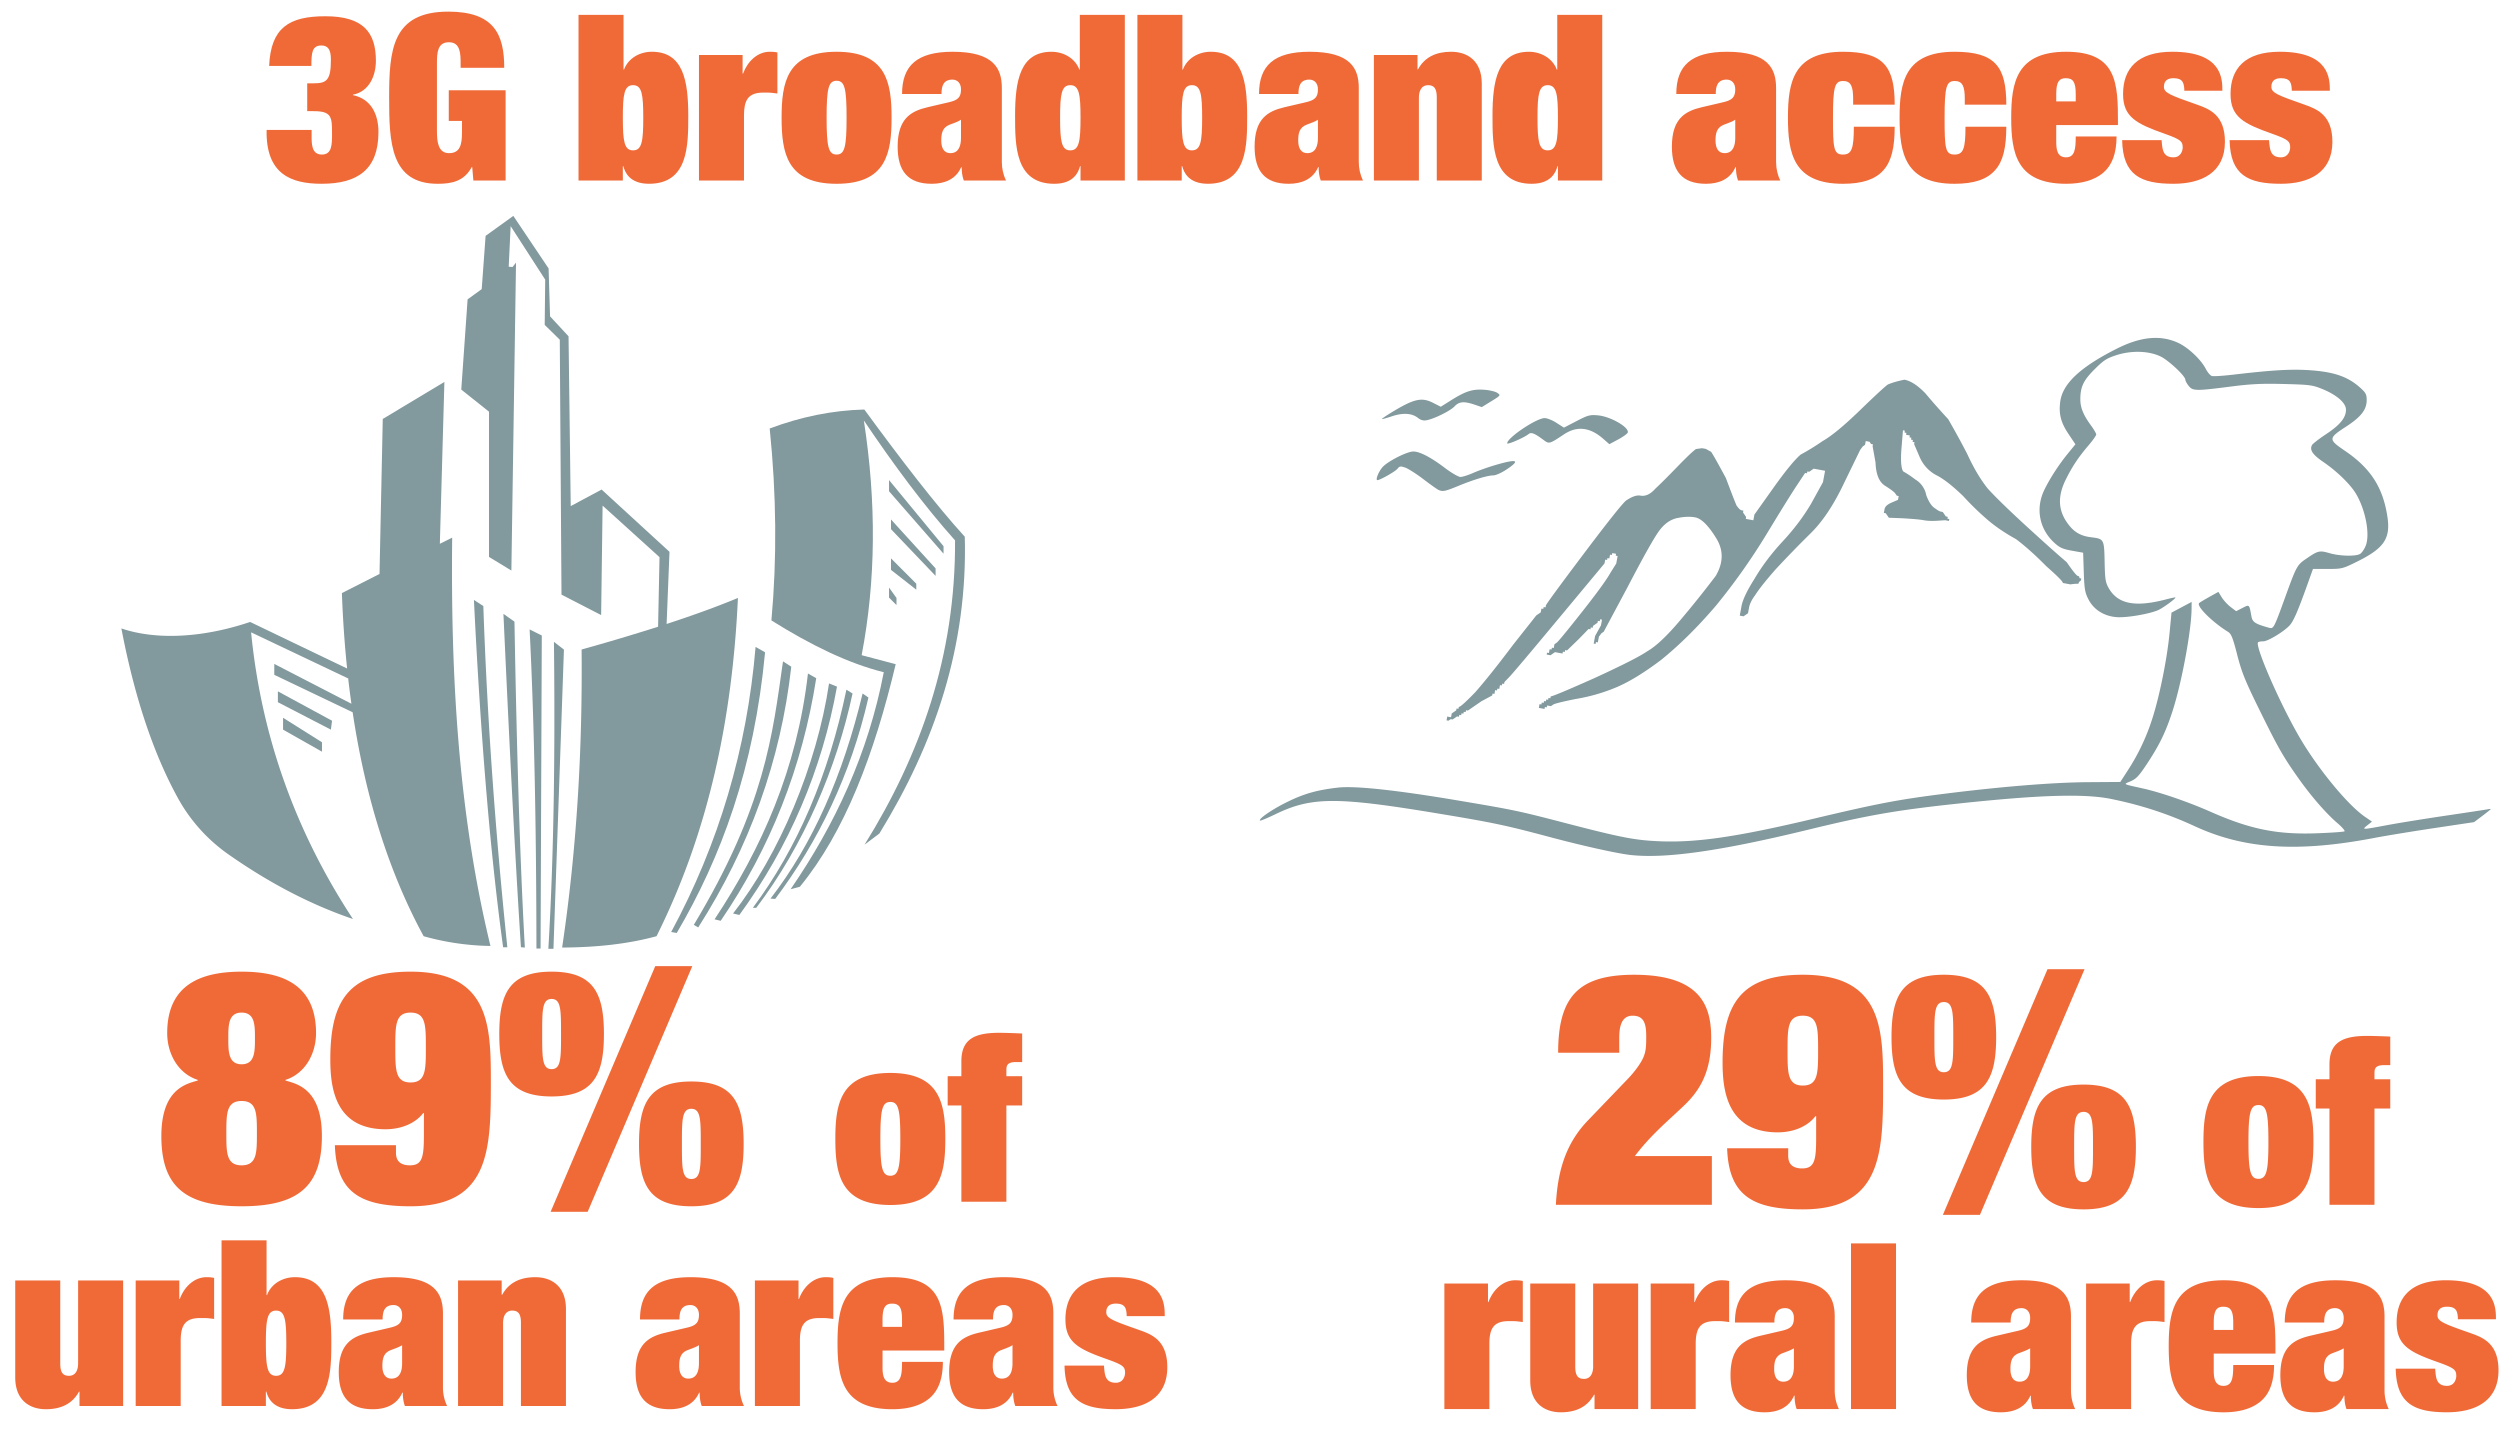
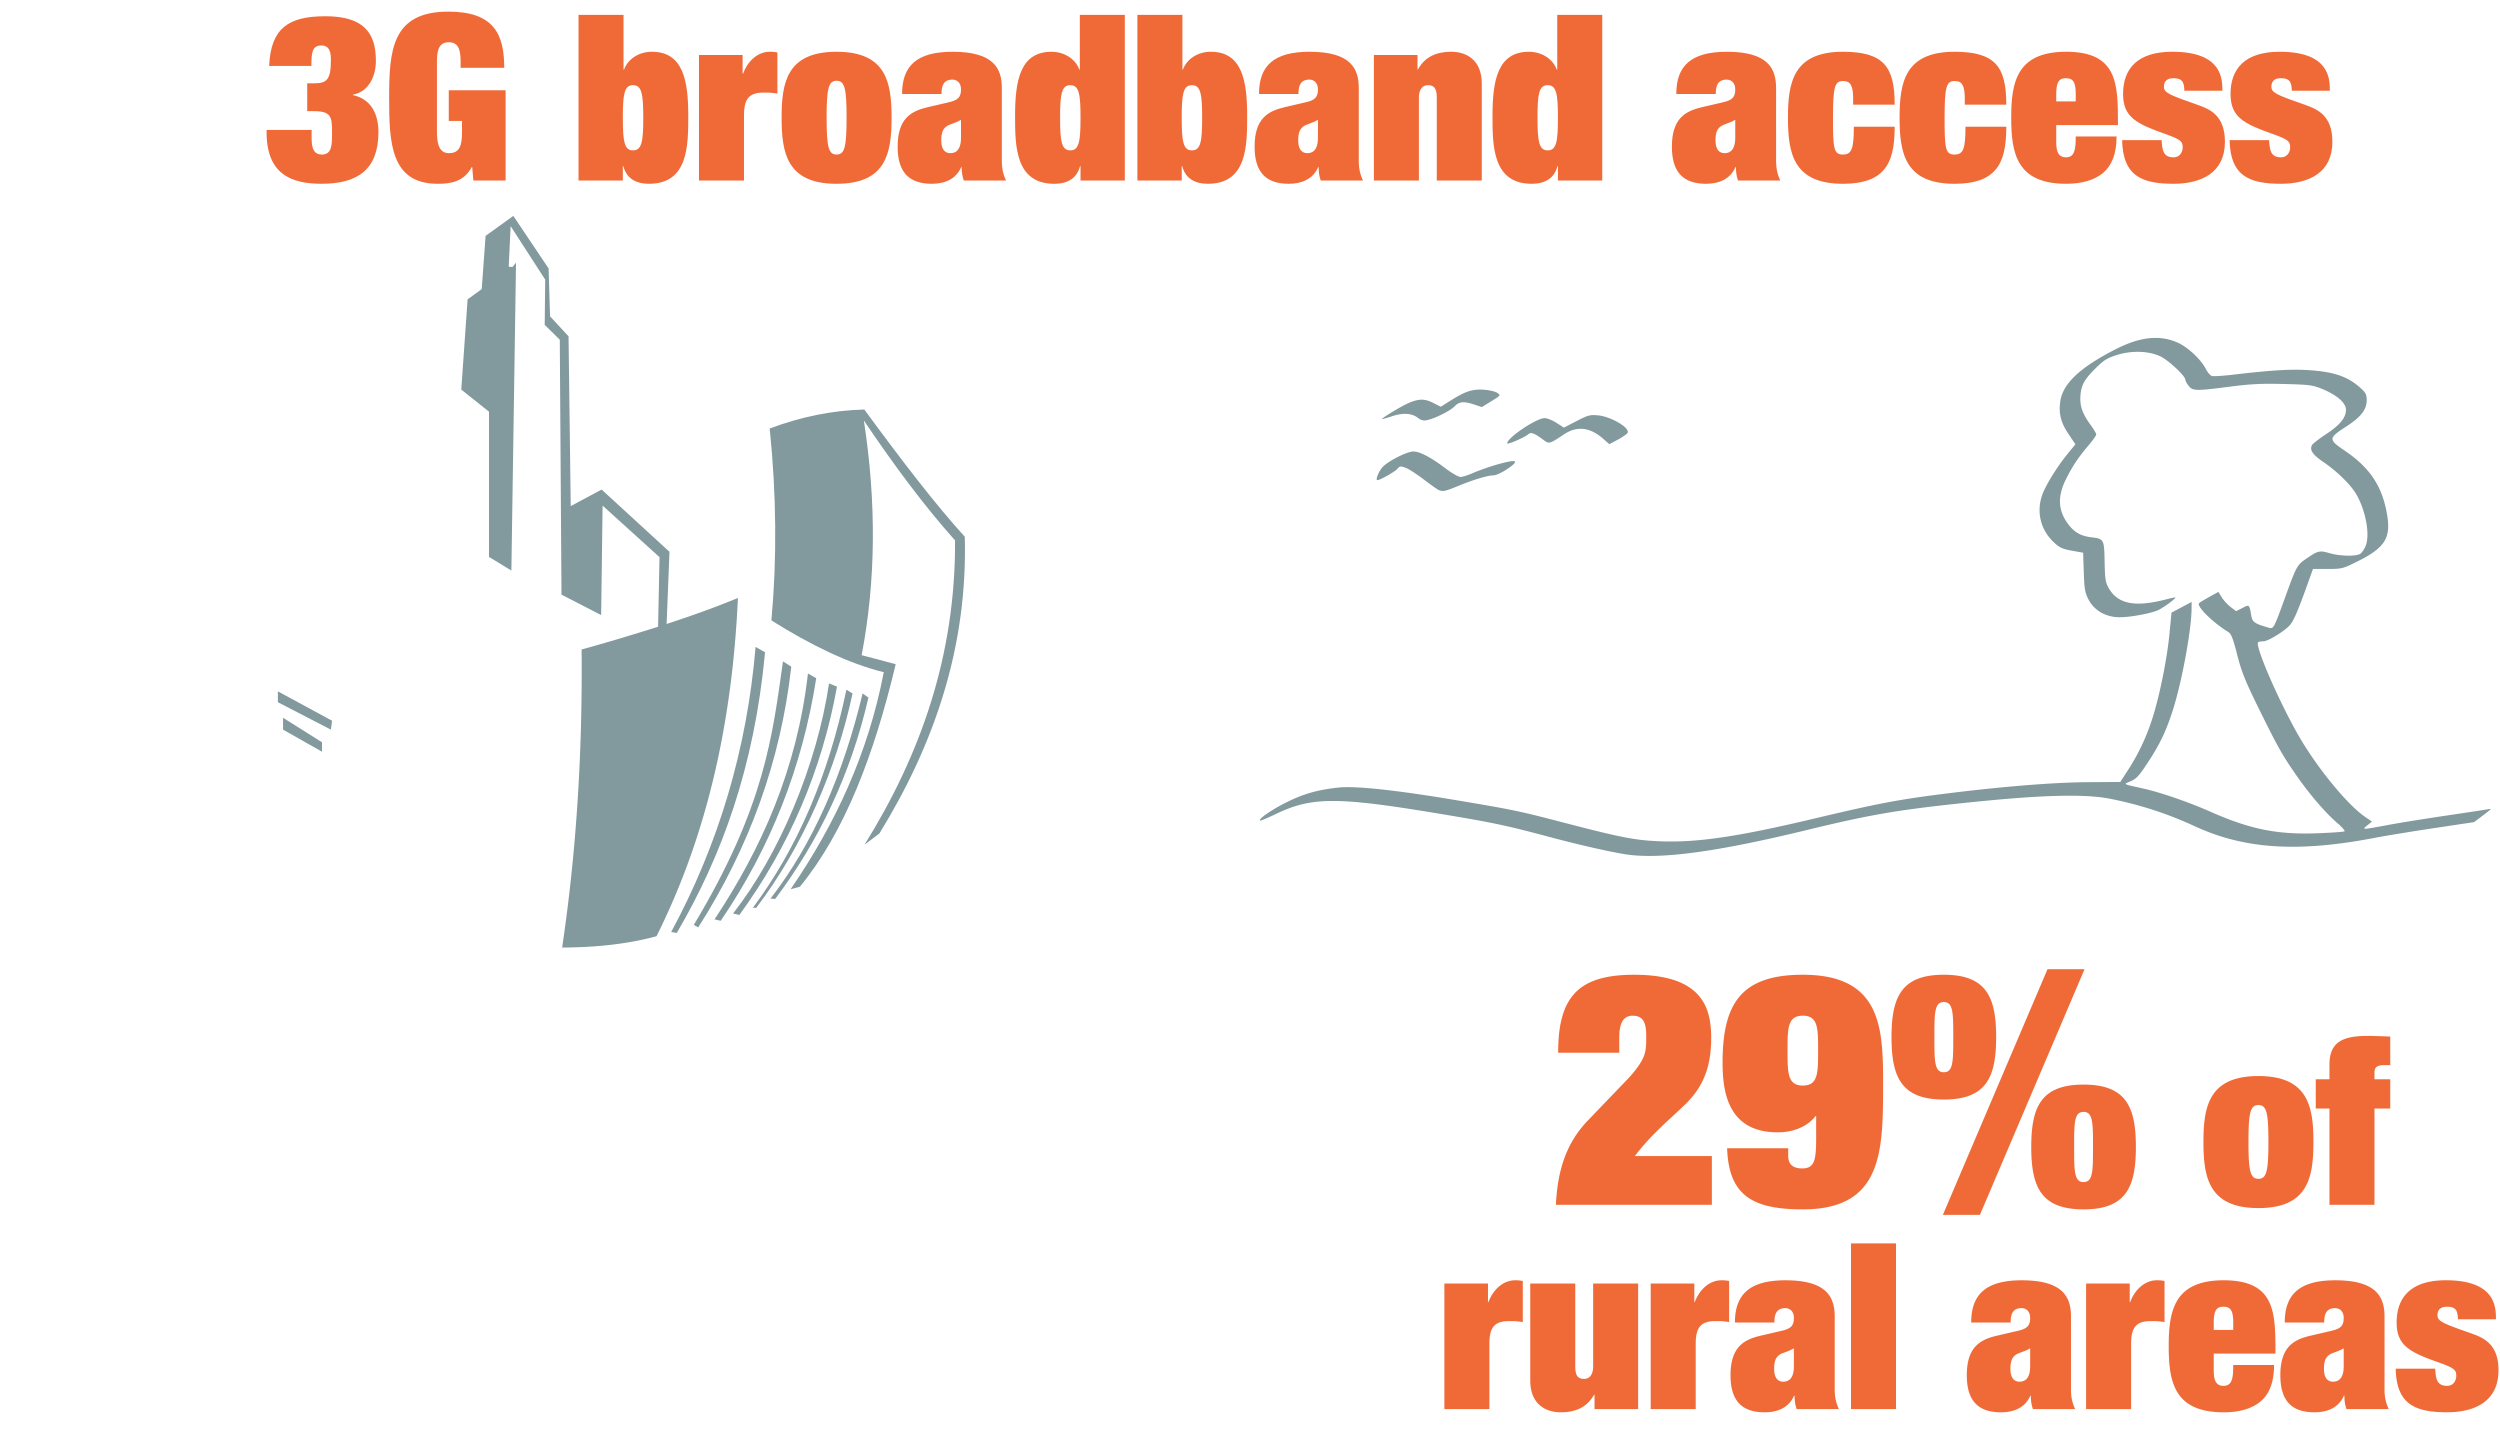
<svg xmlns="http://www.w3.org/2000/svg" width="269.291" height="155.905" viewBox="-2.017 39.593 269.291 155.905">
  <switch>
    <g>
      <g fill="#F06A38">
        <path d="M31.549 54.266c0 .825 0 1.975 1.1 1.975s1.1-1.075 1.1-2.299c0-1.75-.05-2.375-1.974-2.375h-.7v-3h.7c1.35 0 1.85-.3 1.85-2.474 0-.7-.05-1.6-1.025-1.6-1 0-1.075.775-1.075 2.199h-4.549c.175-4.099 2.125-5.349 6.048-5.349 4.099 0 5.449 1.75 5.449 4.799 0 1.6-.725 3.324-2.475 3.649v.05c1.95.4 2.75 2.049 2.75 3.974 0 4.074-2.274 5.574-6.124 5.574-3.274 0-6.023-1.025-5.923-5.799h4.849v.676zM46.323 49.317h6.124v9.723h-3.474l-.125-1.45h-.05c-.85 1.575-2.225 1.8-3.674 1.8-5.074 0-5.224-4.449-5.224-9.248 0-5.099.275-9.297 6.374-9.297 4.949 0 6.023 2.474 6.023 6.048h-4.699v-.725c0-1.324-.3-2.024-1.275-2.024-1.2 0-1.274 1.125-1.274 2.2v7.348c0 1.1.1 2.399 1.299 2.399s1.4-.925 1.4-2.25v-1.225h-1.425v-3.299zM60.299 41.194h4.849v5.898h.05c.45-1.225 1.7-1.924 2.999-1.924 3.375 0 3.924 3.099 3.924 6.898 0 3.199 0 7.323-4.224 7.323-2.1 0-2.599-1.25-2.774-1.9h-.05v1.55h-4.774V41.194zm5.874 7.573c-.95 0-1.1.975-1.1 3.499 0 2.549.15 3.524 1.1 3.524s1.1-.975 1.1-3.524c-.001-2.524-.15-3.499-1.1-3.499zM73.274 45.518h4.699v2h.05c.475-1.3 1.549-2.35 2.874-2.35.525 0 .675.05.825.075v4.424c-.175-.025-.375-.05-.6-.075s-.425-.025-.925-.025c-1.675 0-2.075.875-2.075 2.475v6.998h-4.849V45.518zM94.021 52.266c0 3.824-.575 7.124-5.923 7.124s-5.924-3.299-5.924-7.124c0-3.799.575-7.098 5.924-7.098s5.923 3.299 5.923 7.098zm-5.923 3.974c.875 0 1.075-.825 1.075-3.974s-.2-3.974-1.075-3.974-1.075.825-1.075 3.974c0 3.15.2 3.974 1.075 3.974zM105.897 57.04c0 .7.149 1.375.449 2h-4.548c-.175-.475-.225-.975-.225-1.425l-.05-.025c-.575 1.325-1.8 1.8-3.174 1.8-2.574 0-3.674-1.375-3.674-3.999 0-3 1.4-3.824 3.225-4.249l2.249-.525c1-.225 1.35-.525 1.35-1.4 0-.675-.4-1.05-.925-1.05-1.025 0-1.175.775-1.175 1.55H95.15c0-3.049 1.6-4.549 5.449-4.549 4.424 0 5.299 1.799 5.299 3.899v7.973zm-4.399-4.549c-.3.2-.675.325-1.2.525-.8.3-.925.925-.925 1.725s.3 1.35.975 1.35c.95 0 1.15-.875 1.15-1.649v-1.951zM114.297 41.194h4.849V59.04h-4.773v-1.55h-.05c-.176.65-.676 1.9-2.774 1.9-4.225 0-4.225-4.124-4.225-7.323 0-3.799.55-6.898 3.925-6.898 1.299 0 2.549.7 2.999 1.924h.05v-5.899zm-1.024 7.573c-.95 0-1.101.975-1.101 3.499 0 2.549.15 3.524 1.101 3.524.949 0 1.1-.975 1.1-3.524 0-2.524-.151-3.499-1.1-3.499zM120.5 41.194h4.849v5.898h.05c.45-1.225 1.7-1.924 3-1.924 3.374 0 3.924 3.099 3.924 6.898 0 3.199 0 7.323-4.224 7.323-2.1 0-2.6-1.25-2.774-1.9h-.051v1.55H120.5V41.194zm5.874 7.573c-.95 0-1.101.975-1.101 3.499 0 2.549.15 3.524 1.101 3.524.949 0 1.1-.975 1.1-3.524-.001-2.524-.151-3.499-1.1-3.499zM144.346 57.04c0 .7.15 1.375.451 2h-4.549c-.176-.475-.225-.975-.225-1.425l-.051-.025c-.574 1.325-1.799 1.8-3.174 1.8-2.574 0-3.674-1.375-3.674-3.999 0-3 1.399-3.824 3.223-4.249l2.25-.525c1-.225 1.35-.525 1.35-1.4 0-.675-.4-1.05-.924-1.05-1.025 0-1.176.775-1.176 1.55H133.6c0-3.049 1.6-4.549 5.447-4.549 4.426 0 5.299 1.799 5.299 3.899v7.973zm-4.399-4.549c-.299.2-.674.325-1.199.525-.801.3-.926.925-.926 1.725s.301 1.35.975 1.35c.951 0 1.15-.875 1.15-1.649v-1.951zM152.748 50.092c0-1.025-.326-1.325-.951-1.325-.648 0-.975.55-.975 1.325v8.948h-4.848V45.518h4.699v1.549h.049c.725-1.325 1.949-1.899 3.574-1.899 1.725 0 3.299.95 3.299 3.424V59.04h-4.848v-8.948zM165.723 41.194h4.848V59.04h-4.773v-1.55h-.049c-.176.65-.676 1.9-2.775 1.9-4.225 0-4.225-4.124-4.225-7.323 0-3.799.551-6.898 3.924-6.898 1.301 0 2.551.7 3 1.924h.051v-5.899zm-1.026 7.573c-.949 0-1.1.975-1.1 3.499 0 2.549.15 3.524 1.1 3.524s1.1-.975 1.1-3.524c0-2.524-.151-3.499-1.1-3.499zM189.297 57.04c0 .7.15 1.375.449 2h-4.549c-.174-.475-.225-.975-.225-1.425l-.051-.025c-.574 1.325-1.799 1.8-3.174 1.8-2.574 0-3.674-1.375-3.674-3.999 0-3 1.4-3.824 3.225-4.249l2.25-.525c.998-.225 1.35-.525 1.35-1.4 0-.675-.4-1.05-.926-1.05-1.025 0-1.174.775-1.174 1.55h-4.25c0-3.049 1.6-4.549 5.449-4.549 4.424 0 5.299 1.799 5.299 3.899v7.973zm-4.399-4.549c-.301.2-.676.325-1.201.525-.799.3-.924.925-.924 1.725s.299 1.35.975 1.35c.949 0 1.15-.875 1.15-1.649v-1.951zM197.598 50.242c0-1.35-.25-1.924-1.074-1.924-.9 0-1.1.575-1.1 3.949 0 3.324.074 3.974 1.074 3.974.949 0 1.174-.65 1.174-3h4.4c0 2.175-.326 3.699-1.201 4.674-.873 1-2.273 1.475-4.373 1.475-5.35 0-5.924-3.299-5.924-7.124 0-3.799.574-7.098 5.924-7.098 4.424 0 5.574 1.649 5.574 5.699h-4.475v-.625zM209.623 50.242c0-1.35-.25-1.924-1.076-1.924-.898 0-1.1.575-1.1 3.949 0 3.324.076 3.974 1.074 3.974.951 0 1.176-.65 1.176-3h4.398c0 2.175-.324 3.699-1.199 4.674-.875 1-2.275 1.475-4.375 1.475-5.348 0-5.922-3.299-5.922-7.124 0-3.799.574-7.098 5.922-7.098 4.426 0 5.574 1.649 5.574 5.699h-4.473v-.625zM219.473 54.84c0 .725.049 1.7 1.049 1.7.949 0 1.051-.875 1.051-2.25h4.398c0 1.85-.5 3.125-1.449 3.924-.951.8-2.324 1.175-3.975 1.175-5.35 0-5.924-3.299-5.924-7.124 0-3.799.574-7.098 5.924-7.098 5.523 0 5.574 3.449 5.574 7.673v.225h-6.648v1.775zm2.099-5.123c0-1.325-.301-1.7-1.076-1.7-.699 0-1.023.375-1.023 1.7v.8h2.1v-.8zM230.822 54.69c.049.575.074 1 .25 1.325.174.325.475.525 1.023.525.85 0 1-.8 1-1.05 0-.65-.15-.85-1.898-1.475-3.125-1.1-4.525-1.824-4.525-4.299 0-2.724 1.551-4.549 5.299-4.549 5.398 0 5.398 2.949 5.398 4.199h-4.098c0-.35-.051-.75-.201-.975-.174-.25-.449-.375-.975-.375-.5 0-1.023.175-1.023.925 0 .65.648.9 3.574 1.925 1.35.475 2.998 1.125 2.998 3.999 0 3.349-2.549 4.524-5.549 4.524-3.523 0-5.447-.925-5.523-4.699h4.25zM242.396 54.69c.051.575.076 1 .25 1.325.176.325.475.525 1.025.525.85 0 1-.8 1-1.05 0-.65-.15-.85-1.9-1.475-3.123-1.1-4.523-1.824-4.523-4.299 0-2.724 1.549-4.549 5.299-4.549 5.398 0 5.398 2.949 5.398 4.199h-4.1c0-.35-.049-.75-.199-.975-.176-.25-.449-.375-.975-.375-.5 0-1.025.175-1.025.925 0 .65.65.9 3.574 1.925 1.35.475 3 1.125 3 3.999 0 3.349-2.551 4.524-5.549 4.524-3.525 0-5.449-.925-5.523-4.699h4.248z" />
      </g>
      <g fill="#82999E">
        <path d="M27.915 114.064l5.834 3.163-.124.96-5.71-2.954zM28.473 116.91l4.193 2.639v1.013l-4.193-2.375z" />
-         <path d="M27.53 112.283l8.439 4.031c1.367 9.108 3.878 17.184 7.648 24.125a28.117 28.117 0 0 0 7.196 1.049c-3.494-14.429-4.282-29.191-4.123-43.983l-1.328.663.489-17.432-6.638 3.984-.349 16.697-4.053 2.061c.102 2.786.288 5.496.563 8.125l-10.448-5.015c-5.333 1.794-10.291 1.917-13.869.698 1.464 7.649 3.542 13.659 6.124 18.334a17.973 17.973 0 0 0 5.443 6.027c4.151 2.903 8.567 5.299 13.376 6.938-6.141-9.346-9.86-19.615-10.97-30.881l10.445 4.962v-.11c.107.958.228 1.904.36 2.841l-8.307-4.288v1.174h.002zM49.032 104.213l1.013.662c.408 11.904 1.276 24.16 2.586 36.751h-.454c-1.499-10.952-2.469-23.688-3.145-37.413zM52.211 105.714l1.188.84c.23 13.008.56 25.09 1.118 35.106l-.42-.034c-.653-10.044-1.276-22.508-1.886-35.912zM55.032 107.391l1.31.656-.131 33.717h-.444c-.017-12.558-.224-24.201-.735-34.373zM57.652 108.728l1.075.837-1.128 32.226h-.549c.597-10.039.736-21.216.602-33.063z" />
        <path d="M69.788 106.805l.31-7.772-7.312-6.707-3.327 1.782-.235-18.29-1.991-2.148-.157-5.161-3.799-5.66-2.986 2.15-.419 5.737-1.52 1.101-.682 9.721 2.988 2.382v15.643l2.409 1.467.5-33.17-.368.472-.419-.026.209-4.376 3.722 5.764-.054 4.875 1.625 1.597.183 27.459 4.271 2.2.157-11.79 6.131 5.553-.154 7.494a237.943 237.943 0 0 1-8.239 2.454c.105 11.089-.561 21.806-2.097 32.104 3.524-.021 6.943-.343 10.168-1.222 5.661-11.336 8.18-23.599 8.768-36.435-2.296.953-4.881 1.887-7.682 2.802z" />
        <path d="M79.372 109.277l1.021.578c-1.17 12.496-4.737 22.095-9.511 30.233l-.602-.104c5.123-9.485 8.165-19.718 9.092-30.707z" />
        <path d="M82.324 110.833l.892.575c-1.134 10.124-4.524 19.47-10.026 28.085l-.472-.28c7.688-12.789 8.476-20.456 9.606-28.38z" />
        <path d="M85.013 112.141l.892.507c-1.506 9.64-4.968 18.335-10.289 26.129l-.664-.157c5.067-7.64 8.876-16.152 10.061-26.479z" />
        <path d="M87.285 113.208l.856.348c-1.619 8.962-5.108 17.167-10.516 24.594l-.681-.158c4.961-6.322 9.027-15.966 10.341-24.784z" />
        <path d="M89.154 113.889l.663.403c-1.711 7.981-5.256 16.365-10.376 23.089h-.366c4.795-6.427 8.154-14.259 10.079-23.492z" />
        <path d="M90.899 114.292l.629.437c-1.912 8.326-5.369 15.476-10.042 21.692l-.508-.034c4.518-5.833 7.796-13.234 9.921-22.095z" />
        <path d="M83.146 135.373l.995-.262c4.83-5.876 8.013-14.259 10.323-23.975l-3.668-.968c1.537-8.017 1.602-16.448.236-25.285 3.288 4.881 6.566 9.279 9.825 12.917.07 12.428-3.733 23.103-9.747 32.776l1.598-1.203c5.98-9.718 9.521-20.22 9.197-31.965-3.144-3.45-6.874-8.316-10.821-13.704-3.434.091-6.83.781-10.193 2.044.729 7.11.793 14.001.185 20.674 4.198 2.634 8.262 4.627 12.103 5.579-1.679 8.762-5.252 16.419-10.033 23.372z" />
-         <path d="M93.747 91.304l5.87 7.125v.806l-5.87-6.726zM93.958 95.548l4.804 5.275v.803l-4.804-5.031zM93.958 99.74l2.724 2.726v.645l-2.724-2.132zM93.747 102.884l.803 1.119v.767l-.803-.803z" />
      </g>
      <g fill="#F06A38">
        <path d="M182.378 169.372h-16.802c.175-3.325.91-6.44 3.43-9.066l4.201-4.375c.455-.455 1.575-1.715 1.891-2.695.209-.596.209-1.225.209-2.065 0-1.364-.279-2.17-1.47-2.17-1.33 0-1.435 1.47-1.435 2.45v1.54h-6.581c0-2.976.524-5.075 1.819-6.44 1.296-1.365 3.361-1.961 6.371-1.961 7.421 0 8.296 3.641 8.296 6.826 0 3.5-1.12 5.53-2.87 7.211-1.75 1.68-3.605 3.186-5.355 5.495h8.296v5.25zM190.602 163.281v.806c0 .875.455 1.365 1.505 1.365 1.365 0 1.505-.945 1.505-3.326v-2.31h-.069c-.91 1.189-2.485 1.75-4.061 1.75-5.426 0-5.95-4.445-5.95-7.526 0-6.336 1.994-9.451 8.646-9.451 8.436 0 8.646 5.706 8.646 11.657 0 7.315 0 13.616-8.646 13.616-5.391 0-7.981-1.471-8.155-6.581h6.579zm-.071-10.536c0 2.416 0 3.78 1.646 3.78s1.646-1.364 1.646-3.78c0-2.38 0-3.745-1.646-3.745s-1.646 1.365-1.646 3.745zM201.73 151.31c0-4.305 1.051-6.721 5.636-6.721s5.636 2.416 5.636 6.721c0 4.307-1.051 6.722-5.636 6.722s-5.636-2.416-5.636-6.722zm6.651 0c0-2.59 0-3.779-1.015-3.779-1.016 0-1.016 1.189-1.016 3.779 0 2.591 0 3.781 1.016 3.781 1.015 0 1.015-1.191 1.015-3.781zm10.151-7.315h3.99l-11.271 26.462h-3.99l11.271-26.462zm-1.75 19.147c0-4.306 1.05-6.721 5.636-6.721 4.585 0 5.635 2.415 5.635 6.721s-1.05 6.721-5.635 6.721c-4.586-.001-5.636-2.416-5.636-6.721zm6.651 0c0-2.591 0-3.78-1.015-3.78-1.016 0-1.016 1.189-1.016 3.78 0 2.59 0 3.78 1.016 3.78 1.015 0 1.015-1.191 1.015-3.78zM247.177 162.599c0 3.824-.575 7.123-5.924 7.123s-5.923-3.299-5.923-7.123c0-3.799.574-7.098 5.923-7.098s5.924 3.299 5.924 7.098zm-5.924 3.974c.875 0 1.075-.825 1.075-3.975s-.2-3.974-1.075-3.974c-.874 0-1.074.824-1.074 3.974s.2 3.975 1.074 3.975zM248.904 154.251c0-2.399 1.425-3.074 4.074-3.074.625 0 2.05.05 2.475.074v3.074h-.65c-1.05 0-1.05.45-1.05.975v.551h1.7V159h-1.7v10.372h-4.849V159h-1.475v-3.149h1.475v-1.6zM153.566 177.851h4.698v1.999h.05c.475-1.3 1.55-2.35 2.875-2.35.524 0 .674.051.824.075v4.424a19.83 19.83 0 0 0-.6-.074c-.225-.025-.425-.025-.925-.025-1.675 0-2.075.875-2.075 2.475v6.998h-4.848v-13.522zM169.739 189.822h-.05c-.725 1.325-1.949 1.899-3.574 1.899-1.725 0-3.299-.949-3.299-3.424V177.85h4.848v8.947c0 1.025.326 1.325.951 1.325.648 0 .975-.55.975-1.325v-8.947h4.848v13.521h-4.698v-1.549zM175.791 177.851h4.698v1.999h.05c.475-1.3 1.55-2.35 2.875-2.35.524 0 .674.051.824.075v4.424a19.83 19.83 0 0 0-.6-.074c-.225-.025-.425-.025-.925-.025-1.675 0-2.075.875-2.075 2.475v6.998h-4.848v-13.522zM195.613 189.372c0 .7.15 1.375.449 2h-4.549c-.174-.475-.225-.975-.225-1.425l-.05-.024c-.575 1.324-1.8 1.799-3.175 1.799-2.574 0-3.674-1.374-3.674-3.999 0-2.999 1.4-3.824 3.225-4.249l2.249-.524c1-.225 1.351-.525 1.351-1.399 0-.675-.4-1.05-.926-1.05-1.024 0-1.174.774-1.174 1.55h-4.25c0-3.05 1.6-4.55 5.449-4.55 4.424 0 5.299 1.8 5.299 3.899v7.972zm-4.398-4.549c-.301.2-.676.325-1.2.525-.8.3-.925.925-.925 1.725s.3 1.35.975 1.35c.949 0 1.15-.875 1.15-1.649v-1.951zM197.365 173.526h4.85v17.846h-4.85v-17.846zM221.063 189.372c0 .7.15 1.375.45 2h-4.549c-.175-.475-.225-.975-.225-1.425l-.051-.024c-.574 1.324-1.799 1.799-3.174 1.799-2.574 0-3.674-1.374-3.674-3.999 0-2.999 1.399-3.824 3.224-4.249l2.25-.524c1-.225 1.35-.525 1.35-1.399 0-.675-.4-1.05-.925-1.05-1.024 0-1.175.774-1.175 1.55h-4.249c0-3.05 1.6-4.55 5.448-4.55 4.425 0 5.299 1.8 5.299 3.899v7.972zm-4.399-4.549c-.3.2-.675.325-1.2.525-.8.3-.925.925-.925 1.725s.3 1.35.975 1.35c.95 0 1.15-.875 1.15-1.649v-1.951zM222.69 177.851h4.699v1.999h.05c.475-1.3 1.55-2.35 2.874-2.35.525 0 .675.051.825.075v4.424c-.175-.024-.375-.05-.601-.074-.225-.025-.425-.025-.925-.025-1.674 0-2.074.875-2.074 2.475v6.998h-4.849v-13.522zM236.439 187.173c0 .725.05 1.7 1.05 1.7.949 0 1.05-.875 1.05-2.25h4.398c0 1.85-.5 3.124-1.449 3.924-.95.8-2.324 1.175-3.975 1.175-5.349 0-5.923-3.299-5.923-7.123 0-3.799.574-7.099 5.923-7.099 5.524 0 5.574 3.449 5.574 7.674v.225h-6.648v1.774zm2.1-5.123c0-1.325-.3-1.7-1.075-1.7-.699 0-1.024.375-1.024 1.7v.8h2.1v-.8zM254.837 189.372c0 .7.15 1.375.45 2h-4.549c-.175-.475-.225-.975-.225-1.425l-.051-.024c-.574 1.324-1.799 1.799-3.174 1.799-2.574 0-3.674-1.374-3.674-3.999 0-2.999 1.399-3.824 3.224-4.249l2.25-.524c.999-.225 1.35-.525 1.35-1.399 0-.675-.4-1.05-.925-1.05-1.025 0-1.175.774-1.175 1.55h-4.249c0-3.05 1.6-4.55 5.448-4.55 4.425 0 5.299 1.8 5.299 3.899v7.972zm-4.399-4.549c-.3.2-.675.325-1.2.525-.8.3-.925.925-.925 1.725s.3 1.35.976 1.35c.949 0 1.149-.875 1.149-1.649v-1.951zM260.289 187.023c.05.574.075.999.25 1.324s.475.525 1.024.525c.85 0 1-.8 1-1.05 0-.65-.15-.85-1.899-1.475-3.124-1.1-4.524-1.825-4.524-4.299 0-2.725 1.55-4.55 5.299-4.55 5.398 0 5.398 2.95 5.398 4.199h-4.099c0-.35-.05-.75-.2-.975-.175-.25-.449-.375-.975-.375-.5 0-1.024.175-1.024.925 0 .65.649.9 3.574 1.925 1.35.475 2.999 1.125 2.999 3.999 0 3.349-2.55 4.523-5.549 4.523-3.524 0-5.448-.925-5.523-4.698h4.249z" />
      </g>
      <g fill="#F06A38">
-         <path d="M24.01 144.257c4.235 0 8.016 1.295 8.016 6.615 0 2.24-1.19 4.375-3.29 5.041v.07c1.12.35 3.92.805 3.92 5.984 0 5.321-2.451 7.562-8.646 7.562-6.196 0-8.646-2.24-8.646-7.562 0-5.18 2.8-5.635 3.92-5.984v-.07c-2.1-.666-3.291-2.801-3.291-5.041.001-5.32 3.782-6.615 8.017-6.615zm0 13.931c-1.646 0-1.646 1.365-1.646 3.5 0 2.064 0 3.43 1.646 3.43 1.645 0 1.645-1.365 1.645-3.43 0-2.134 0-3.5-1.645-3.5zm0-9.521c-1.435 0-1.435 1.365-1.435 2.766s0 2.8 1.435 2.8 1.435-1.399 1.435-2.8 0-2.766-1.435-2.766zM40.635 162.948v.805c0 .875.455 1.365 1.505 1.365 1.365 0 1.505-.945 1.505-3.324v-2.311h-.07c-.91 1.189-2.485 1.75-4.061 1.75-5.426 0-5.951-4.445-5.951-7.525 0-6.336 1.995-9.451 8.646-9.451 8.436 0 8.646 5.705 8.646 11.656 0 7.315 0 13.616-8.646 13.616-5.391 0-7.981-1.47-8.156-6.581h6.582zm-.071-10.536c0 2.415 0 3.78 1.646 3.78 1.645 0 1.645-1.365 1.645-3.78 0-2.38 0-3.745-1.645-3.745-1.646 0-1.646 1.365-1.646 3.745zM51.764 150.978c0-4.306 1.05-6.721 5.636-6.721s5.635 2.415 5.635 6.721c0 4.305-1.05 6.721-5.635 6.721s-5.636-2.417-5.636-6.721zm6.651 0c0-2.591 0-3.781-1.015-3.781s-1.015 1.19-1.015 3.781c0 2.59 0 3.779 1.015 3.779s1.015-1.19 1.015-3.779zm10.15-7.317h3.99l-11.271 26.463h-3.99l11.271-26.463zm-1.75 19.148c0-4.306 1.05-6.721 5.635-6.721s5.636 2.415 5.636 6.721-1.05 6.721-5.636 6.721-5.635-2.416-5.635-6.721zm6.651 0c0-2.591 0-3.78-1.015-3.78s-1.015 1.189-1.015 3.78 0 3.78 1.015 3.78 1.015-1.19 1.015-3.78zM99.81 162.266c0 3.824-.575 7.124-5.923 7.124s-5.924-3.3-5.924-7.124c0-3.799.575-7.099 5.924-7.099s5.923 3.3 5.923 7.099zm-5.923 3.973c.875 0 1.075-.824 1.075-3.974s-.2-3.974-1.075-3.974-1.075.824-1.075 3.974.2 3.974 1.075 3.974zM101.538 153.918c0-2.399 1.425-3.075 4.074-3.075.625 0 2.049.051 2.475.076v3.074h-.65c-1.05 0-1.05.449-1.05.975v.55h1.7v3.149h-1.7v10.372h-4.849v-10.372h-1.475v-3.149h1.475v-1.6zM6.547 189.489h-.05c-.725 1.326-1.95 1.9-3.574 1.9-1.725 0-3.299-.949-3.299-3.424v-10.447h4.849v8.947c0 1.025.325 1.324.95 1.324.649 0 .975-.549.975-1.324v-8.947h4.849v13.521h-4.7v-1.55zM12.599 177.519h4.699v1.998h.05c.475-1.299 1.549-2.35 2.874-2.35.525 0 .675.051.825.076v4.424a14.976 14.976 0 0 0-.6-.074c-.225-.025-.425-.025-.925-.025-1.675 0-2.075.875-2.075 2.475v6.998h-4.849v-13.522zM21.848 173.194h4.849v5.898h.05c.45-1.225 1.7-1.926 2.999-1.926 3.375 0 3.924 3.1 3.924 6.898 0 3.199 0 7.324-4.224 7.324-2.1 0-2.599-1.25-2.774-1.9h-.05v1.551h-4.774v-17.845zm5.874 7.573c-.95 0-1.1.975-1.1 3.5 0 2.549.15 3.523 1.1 3.523s1.1-.975 1.1-3.523c-.001-2.526-.151-3.5-1.1-3.5zM45.696 189.04c0 .699.15 1.375.45 2h-4.549c-.175-.475-.225-.975-.225-1.426l-.05-.023c-.575 1.324-1.8 1.799-3.174 1.799-2.574 0-3.674-1.375-3.674-4 0-2.998 1.4-3.824 3.225-4.248l2.249-.525c1-.225 1.35-.525 1.35-1.398 0-.676-.4-1.051-.925-1.051-1.025 0-1.175.775-1.175 1.551h-4.249c0-3.051 1.6-4.551 5.449-4.551 4.424 0 5.299 1.801 5.299 3.9v7.972zm-4.399-4.549c-.3.199-.675.324-1.2.525-.8.299-.925.924-.925 1.725 0 .799.3 1.35.975 1.35.95 0 1.15-.875 1.15-1.65v-1.95zM54.097 182.091c0-1.023-.325-1.324-.95-1.324-.65 0-.975.551-.975 1.324v8.949h-4.849v-13.521h4.699v1.549h.05c.725-1.324 1.949-1.9 3.574-1.9 1.725 0 3.299.951 3.299 3.426v10.447h-4.849v-8.95zM77.67 189.04c0 .699.15 1.375.45 2h-4.549c-.175-.475-.225-.975-.225-1.426l-.05-.023c-.575 1.324-1.8 1.799-3.174 1.799-2.574 0-3.674-1.375-3.674-4 0-2.998 1.4-3.824 3.225-4.248l2.249-.525c1-.225 1.35-.525 1.35-1.398 0-.676-.4-1.051-.925-1.051-1.025 0-1.175.775-1.175 1.551h-4.249c0-3.051 1.6-4.551 5.449-4.551 4.424 0 5.299 1.801 5.299 3.9v7.972zm-4.399-4.549c-.3.199-.675.324-1.2.525-.8.299-.925.924-.925 1.725 0 .799.3 1.35.975 1.35.95 0 1.15-.875 1.15-1.65v-1.95zM79.298 177.519h4.699v1.998h.05c.475-1.299 1.549-2.35 2.874-2.35.525 0 .675.051.825.076v4.424a14.976 14.976 0 0 0-.6-.074c-.225-.025-.425-.025-.925-.025-1.675 0-2.075.875-2.075 2.475v6.998h-4.849v-13.522zM93.047 186.841c0 .725.05 1.699 1.05 1.699.95 0 1.05-.875 1.05-2.25h4.399c0 1.85-.5 3.125-1.45 3.924-.95.801-2.325 1.176-3.974 1.176-5.349 0-5.924-3.299-5.924-7.123 0-3.799.575-7.1 5.924-7.1 5.523 0 5.574 3.449 5.574 7.674v.225h-6.648v1.775zm2.099-5.123c0-1.326-.3-1.701-1.075-1.701-.7 0-1.025.375-1.025 1.701v.799h2.1v-.799zM111.445 189.04c0 .699.15 1.375.45 2h-4.549c-.175-.475-.225-.975-.225-1.426l-.05-.023c-.575 1.324-1.8 1.799-3.174 1.799-2.574 0-3.674-1.375-3.674-4 0-2.998 1.4-3.824 3.225-4.248l2.25-.525c1-.225 1.35-.525 1.35-1.398 0-.676-.4-1.051-.925-1.051-1.025 0-1.175.775-1.175 1.551h-4.249c0-3.051 1.6-4.551 5.449-4.551 4.424 0 5.299 1.801 5.299 3.9v7.972zm-4.399-4.549c-.3.199-.675.324-1.2.525-.8.299-.925.924-.925 1.725 0 .799.3 1.35.975 1.35.95 0 1.15-.875 1.15-1.65v-1.95zM116.897 186.69c.05.574.075 1 .25 1.324.175.326.475.525 1.024.525.85 0 1-.799 1-1.049 0-.65-.15-.852-1.899-1.475-3.125-1.1-4.524-1.826-4.524-4.299 0-2.725 1.549-4.551 5.298-4.551 5.399 0 5.399 2.951 5.399 4.199h-4.099c0-.35-.05-.75-.2-.975-.175-.25-.45-.375-.975-.375-.5 0-1.024.176-1.024.926 0 .65.649.898 3.574 1.924 1.35.475 3 1.125 3 4 0 3.348-2.549 4.523-5.549 4.523-3.524 0-5.449-.926-5.523-4.699h4.248z" />
-       </g>
+         </g>
      <path fill="#82999E" d="M173.57 131.683c-1.4-.157-5.142-.99-8.653-1.927-4.85-1.293-6.057-1.547-12.209-2.565-10.76-1.781-13.464-1.766-17.312.093-.887.429-1.647.743-1.69.698-.184-.182 1.345-1.229 2.937-2.008 1.813-.891 3.224-1.288 5.46-1.543 1.835-.21 6.278.266 12.85 1.374 6.123 1.03 6.595 1.13 11.507 2.409 6.131 1.595 7.604 1.882 10.214 1.995 4.044.175 8.377-.458 16.688-2.431 6.81-1.618 9.045-2.047 13.906-2.662 6.222-.787 11.803-1.242 15.624-1.268l3.483-.025.772-1.193a22.856 22.856 0 0 0 2.68-5.646c.785-2.441 1.592-6.451 1.854-9.214l.208-2.188 1.084-.576 1.085-.577-.004.709c-.019 2.363-1.066 8.005-2.05 11.041-.72 2.222-1.37 3.577-2.653 5.536-.938 1.43-1.239 1.762-1.848 2.026-.82.354-.944.281 1.27.774 1.937.43 4.922 1.459 7.335 2.524 4.287 1.894 7.2 2.478 11.54 2.309 1.49-.057 2.781-.149 2.872-.205.09-.056-.242-.446-.737-.868-1.233-1.053-2.858-2.921-4.23-4.865-1.647-2.332-2.165-3.238-4.198-7.368-1.53-3.108-1.904-4.032-2.385-5.907-.475-1.853-.64-2.267-.994-2.485-1.7-1.048-3.443-2.789-3.106-3.101.073-.067.568-.364 1.1-.661l.968-.54.363.588c.2.323.63.791.956 1.04l.594.452.678-.346c.763-.389.736-.413.966.885.115.645.402.833 1.91 1.249.475.131.517.052 1.704-3.22 1.256-3.463 1.297-3.538 2.334-4.248 1.234-.844 1.396-.881 2.473-.568 1.081.314 2.763.361 3.268.091.188-.101.471-.502.626-.892.481-1.203-.003-3.817-1.033-5.574-.594-1.015-2.05-2.436-3.536-3.451-1.165-.796-1.502-1.305-1.209-1.827.082-.147.763-.673 1.514-1.17 1.503-.993 2.138-1.773 2.138-2.627 0-.734-.975-1.589-2.545-2.231-1.054-.431-1.363-.472-4.138-.542-2.39-.062-3.566-.004-5.795.283-3.716.479-4.03.473-4.475-.091-.195-.248-.354-.546-.354-.662 0-.391-1.792-2.071-2.656-2.492-1.26-.612-3.137-.671-4.755-.15-1.05.338-1.386.553-2.356 1.518-1.205 1.197-1.542 1.906-1.542 3.249 0 .877.326 1.687 1.112 2.757.331.451.601.911.601 1.023s-.374.642-.83 1.176c-1.055 1.233-1.723 2.229-2.41 3.6-.937 1.854-.886 3.361.161 4.806.67.925 1.381 1.347 2.505 1.488 1.417.176 1.428.194 1.478 2.645.038 1.869.094 2.229.437 2.831.984 1.728 2.85 2.093 6.2 1.215.518-.136.961-.228.985-.205.095.095-1.368 1.163-1.895 1.383-.993.415-3.375.815-4.408.74-1.372-.099-2.484-.796-3.063-1.92-.374-.727-.44-1.112-.5-2.93l-.07-2.093-1.206-.216c-1.003-.179-1.323-.324-1.914-.87-1.605-1.479-2.02-3.678-1.07-5.661.59-1.227 1.557-2.722 2.564-3.957l.794-.974-.753-1.123c-.82-1.225-1.06-2.171-.88-3.484.265-1.94 2.177-3.724 6.106-5.7 2.567-1.292 4.688-1.493 6.582-.625 1.086.497 2.474 1.802 2.987 2.809.193.378.493.725.67.771.175.045 1.2-.021 2.277-.147 4.095-.481 6.124-.606 8.014-.495 2.796.165 4.324.679 5.691 1.915.583.526.68.713.68 1.324 0 1.021-.61 1.807-2.213 2.847-1.934 1.256-1.94 1.38-.132 2.608 2.773 1.883 4.095 3.935 4.577 7.101.355 2.34-.347 3.389-3.232 4.819-1.588.788-1.67.808-3.207.806l-1.578-.002-.645 1.801c-.979 2.735-1.45 3.817-1.856 4.268-.599.665-2.355 1.732-2.852 1.732-.253 0-.504.044-.559.1-.369.369 2.312 6.527 4.433 10.182 1.961 3.381 5.198 7.324 7.066 8.61l.767.527-.5.398c-.617.495-.61.495 2.091-.011 1.214-.229 4.097-.693 6.406-1.035s4.333-.649 4.498-.684c.165-.035.3-.041.3-.016 0 .028-.405.354-.9.727l-.899.676-4.283.642c-2.356.354-5.248.828-6.427 1.054-8.274 1.588-14.02 1.218-19.362-1.249-2.926-1.351-5.799-2.288-9.027-2.945-2.89-.589-7.757-.438-16.59.512-6.647.716-9.562 1.227-16.193 2.84-9.368 2.276-15.25 3.105-19.026 2.68zm-20.6-39.298c-.139-.054-.876-.575-1.64-1.158-.765-.583-1.652-1.151-1.974-1.263-.516-.18-.615-.165-.846.126-.23.293-1.873 1.222-2.158 1.222-.244 0 .151-.974.581-1.43.601-.638 2.621-1.654 3.288-1.654.697 0 1.883.619 3.423 1.785.694.526 1.44.956 1.656.956.216 0 .84-.198 1.384-.439.544-.242 1.635-.628 2.422-.857 2.33-.677 2.683-.522 1.141.501-.517.343-1.14.625-1.387.625-.62 0-2.127.451-3.789 1.135-1.415.581-1.646.631-2.102.451zm7.361-5.039c0-.597 3.153-2.717 4.042-2.717.258 0 .83.23 1.27.513l.8.514 1.357-.704c1.232-.639 1.443-.696 2.312-.618 1.371.123 3.418 1.313 3.202 1.863-.05.126-.516.458-1.034.736l-.943.505-.649-.57c-1.434-1.259-2.826-1.423-4.225-.496-1.604 1.063-1.609 1.064-2.234.598-.947-.707-1.315-.85-1.593-.621-.459.381-2.305 1.179-2.305.997zm-9.61-2.737c-.657-.515-1.616-.574-2.81-.173-.563.189-1.047.321-1.074.294-.026-.027.396-.321.94-.654 2.487-1.524 3.322-1.724 4.564-1.094l.837.424 1.05-.66c1.601-1.008 2.344-1.251 3.581-1.173.59.038 1.244.189 1.455.337.381.267.377.273-.643.902l-1.025.633-.78-.265c-1.134-.385-1.67-.338-2.153.185-.438.473-2.15 1.326-3 1.493-.353.07-.63-.003-.943-.249z" />
-       <path fill="#82999E" d="M221.966 101.872l.204.038-.037.204c-.161.111-.255.235-.279.371-.136-.025-.421-.007-.854.055l-.816-.15c.025-.136-.567-.737-1.777-1.803-1.185-1.201-2.272-2.174-3.26-2.917-1.148-.632-2.148-1.308-3.001-2.026a30.17 30.17 0 0 1-2.685-2.602c-1.073-1.04-1.994-1.771-2.761-2.192a3.978 3.978 0 0 1-1.944-2.044l-.591-1.374.038-.205-.204-.037.038-.204-.205-.038.037-.204-.203-.038.037-.205-.407-.075.038-.204-.205-.038.037-.204-.203-.038-.171 2.077c-.089 1.249-.021 2.035.2 2.356.383.21.821.502 1.314.874a2.5 2.5 0 0 1 1.167 1.689c.283.755.615 1.238.999 1.448.246.187.438.292.574.317l.203.037.167.241.166.242.205.038-.037.204.203.037-.037.204-.408-.075-.854.055c-.568.036-1.057.017-1.464-.059-.409-.075-1.17-.144-2.281-.208l-1.466-.058-.166-.242-.168-.241-.203-.037.075-.408c.05-.272.303-.506.761-.703l.688-.296.074-.408-.203-.038-.166-.241c-.112-.161-.481-.44-1.111-.837-.631-.396-.97-1.232-1.017-2.506l-.313-1.744.037-.204-.203-.038-.167-.241-.408-.075-.075.407-.241.167-.278.37-1.694 3.485c-1.154 2.458-2.412 4.336-3.774 5.632a121.253 121.253 0 0 0-3.643 3.758c-1.065 1.21-1.796 2.131-2.192 2.761-.373.494-.596.944-.671 1.353l-.112.612-.242.167-.24.166-.407-.075.187-1.02c.125-.68.584-1.65 1.378-2.909.818-1.396 1.841-2.755 3.067-4.076s2.248-2.679 3.066-4.075l1.266-2.299.225-1.224-1.224-.225-.241.167-.241.166-.204-.038-.038.204-.204-.038-.873 1.316c-.583.877-1.681 2.643-3.292 5.299a67.307 67.307 0 0 1-5.411 7.65c-1.97 2.31-3.945 4.265-5.927 5.869-1.795 1.357-3.38 2.332-4.753 2.923a19.436 19.436 0 0 1-4.453 1.291c-1.46.294-2.271.497-2.431.608l-.242.166-.408-.075-.037.204-.204-.038-.037.205-.612-.112-.037.204.112-.612.204.038.038-.204.203.038.038-.205.203.037.037-.204.204.038.037-.204.204.037.037-.205c.137.025 1.659-.609 4.567-1.902 3.068-1.405 5.005-2.384 5.81-2.94.941-.53 2.129-1.646 3.568-3.35a112.25 112.25 0 0 0 3.828-4.779c.818-1.396.852-2.726.1-3.988-.864-1.423-1.636-2.197-2.315-2.322-.544-.1-1.18-.076-1.909.072-.73.147-1.374.59-1.933 1.331-.557.742-1.704 2.78-3.44 6.115l-2.568 4.8-.241.167-.278.37-.112.612-.205-.038-.037.205-.205-.038.15-.816.316-.574.317-.574.112-.612-.205-.038-.037.204-.204-.038-.038.205-.241.167-.241.166-.037.205-.203-.038-.038.204-.203-.037-1.041 1.074-1.282 1.241-.204-.038-.037.204-.204-.037-.037.204-.816-.15-.241.167-.241.167-.409-.075.038-.204.204.038.075-.408.204.038.038-.204.203.038.075-.408.241-.167c.161-.111 1.065-1.21 2.714-3.297 1.647-2.086 2.683-3.513 3.104-4.279l.595-.944.15-.816-.204-.037.037-.204-.408-.075-.037.204-.205-.038-.074.408-.204-.037-.037.204-.204-.038-.074.408-4.869 5.853c-3.246 3.902-5.044 6.032-5.392 6.389l-.52.537-.037.205-.204-.037-.037.204-.203-.038-.075.408-.205-.038-.037.204-.204-.038-.075.408-.204-.037-.037.204-1.17.629-1.448.999-.204-.038-.037.204-.203-.038-.038.204-.203-.037-.038.205-.204-.038-.037.204-.205-.038-.241.166-.241.167-.203-.038-.241.167-.204-.038.074-.408.408.075.075-.407.241-.167.241-.167.037-.204.203.038.038-.205c.137.025.725-.5 1.766-1.573 1.064-1.209 2.435-2.926 4.107-5.15l2.473-3.13.241-.167.241-.166.075-.408.203.037.037-.204.205.038.037-.205c.025-.135 1.339-1.933 3.941-5.391 2.604-3.458 4.158-5.421 4.666-5.89.644-.444 1.17-.628 1.577-.553.544.1 1.082-.153 1.614-.758.509-.468 1.282-1.24 2.323-2.314 1.04-1.075 1.722-1.722 2.043-1.944l.65-.092.407.075.575.317c.221.322.751 1.262 1.589 2.822.567 1.509.948 2.494 1.146 2.951.221.323.4.496.536.521l.204.038-.037.204.167.242.166.241-.037.204.815.15.112-.612 1.99-2.797c1.325-1.865 2.322-3.087 2.992-3.667.78-.419 1.571-.906 2.375-1.461.941-.53 2.267-1.622 3.976-3.276 1.709-1.653 2.726-2.592 3.046-2.813.459-.197 1.053-.369 1.783-.517.68.125 1.432.615 2.26 1.47.69.83 1.505 1.752 2.443 2.768a91.089 91.089 0 0 1 2.053 3.75c.702 1.534 1.454 2.797 2.256 3.787.938 1.016 2.37 2.403 4.296 4.163 1.926 1.758 3.315 2.998 4.167 3.717.667.965 1.067 1.461 1.203 1.486s.189.104.165.24z" />
    </g>
  </switch>
</svg>